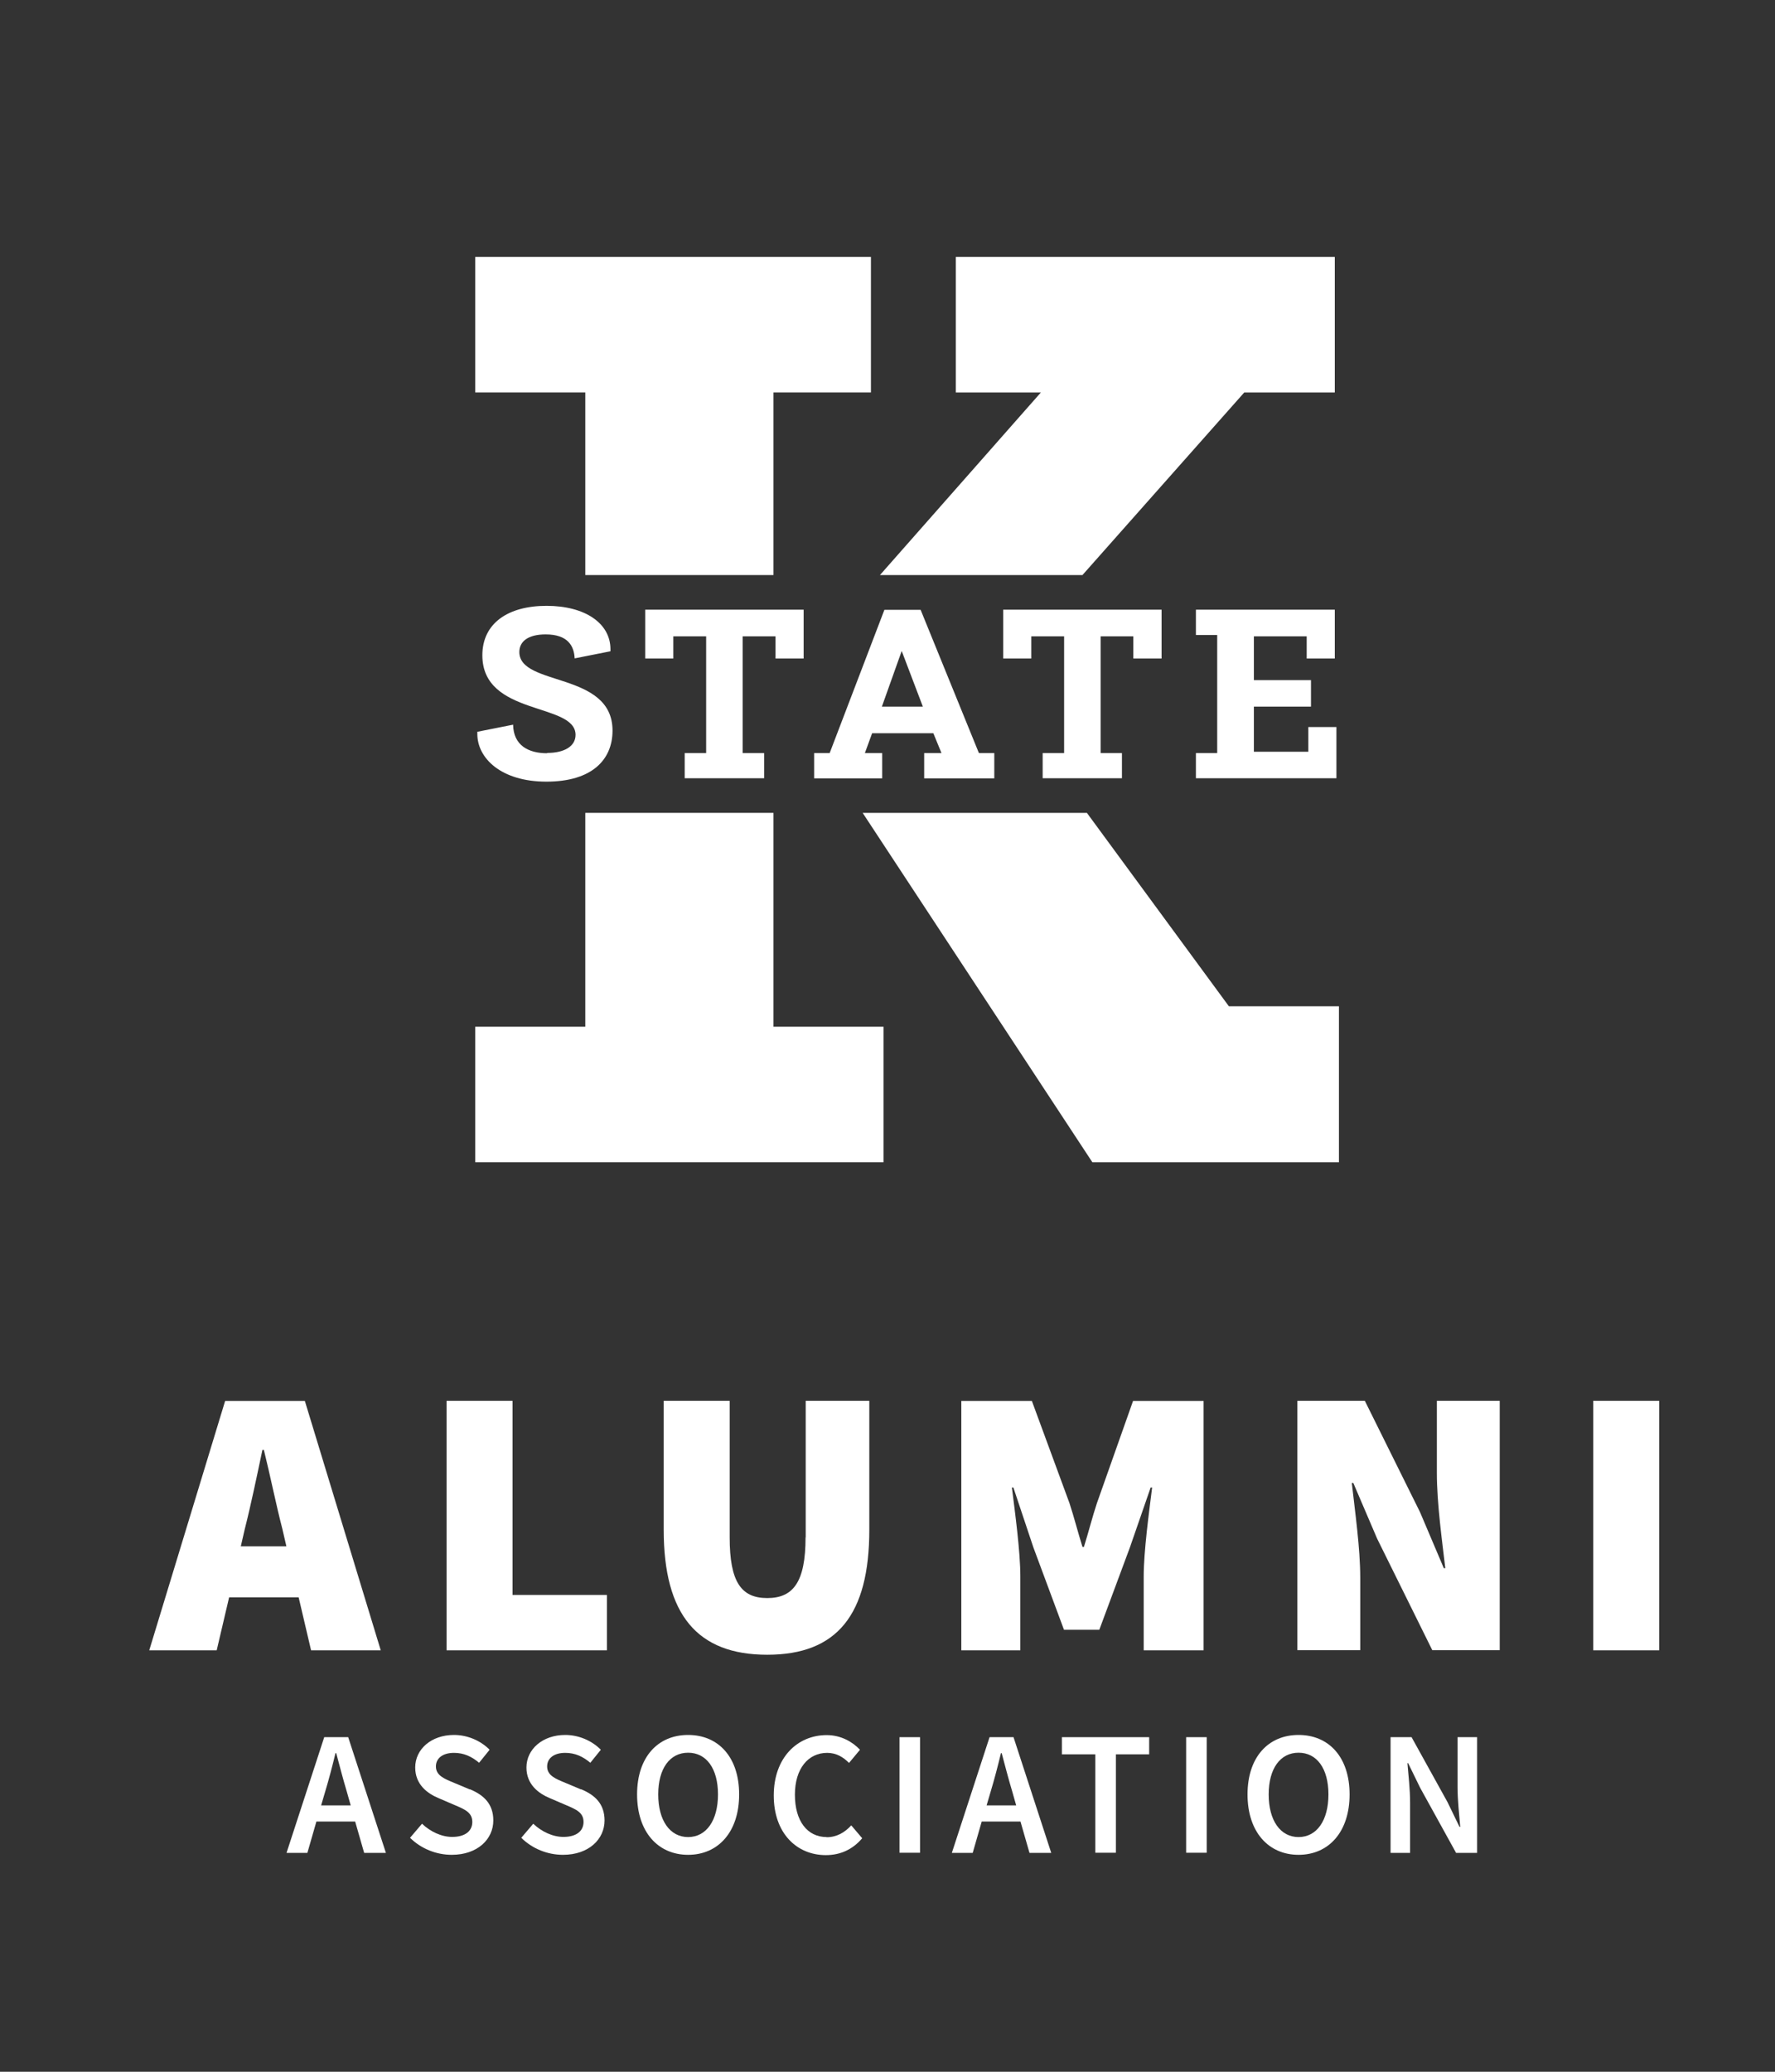
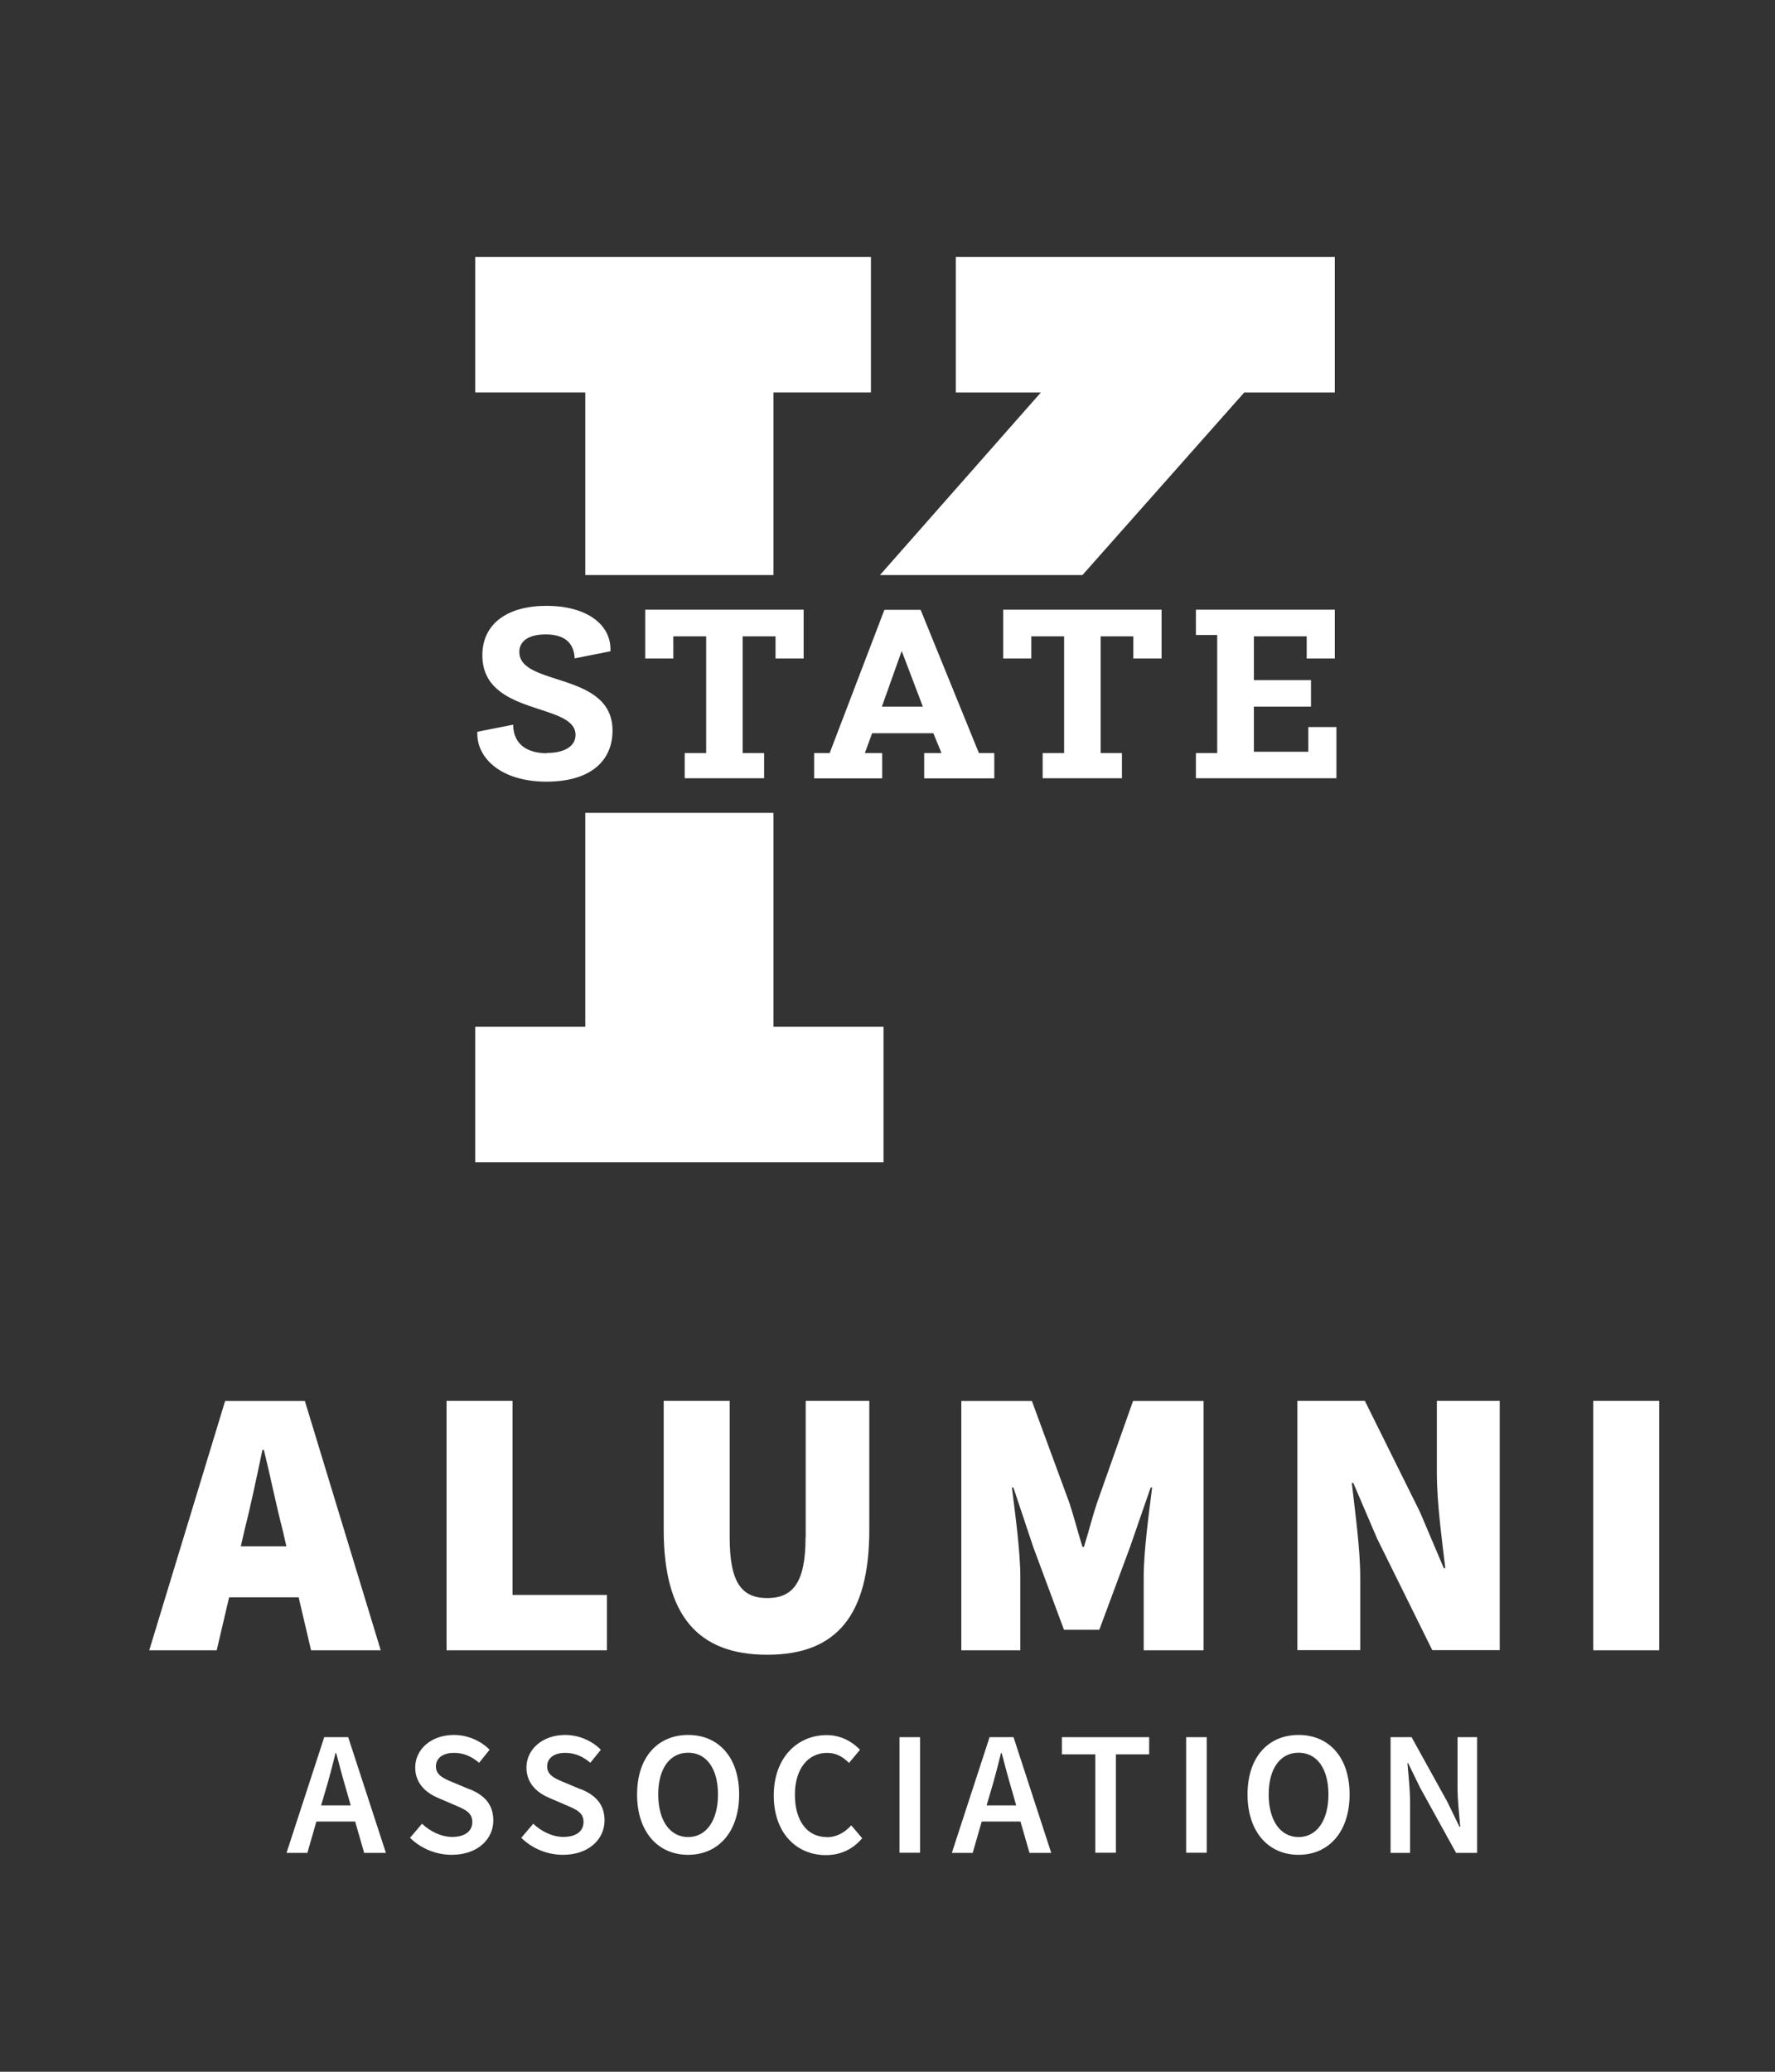
<svg xmlns="http://www.w3.org/2000/svg" id="Layer_1" viewBox="0 0 120 140">
  <rect x="0" y="0" width="120" height="140" fill="#333333" stroke="none" />
  <defs>
    <style>.cls-1{fill:#fff;}</style>
  </defs>
  <polygon class="cls-1" points="73.18 38.86 84.12 26.52 90.24 26.52 90.24 17.36 64.62 17.36 64.62 26.52 70.37 26.52 59.49 38.86 73.18 38.86 73.18 38.86" />
  <polygon class="cls-1" points="52.29 54.93 39.57 54.93 39.57 69.38 32.13 69.38 32.13 78.54 59.73 78.54 59.73 69.38 52.29 69.38 52.29 54.93 52.29 54.93" />
-   <polygon class="cls-1" points="90.52 68 83.08 68 73.48 54.93 58.32 54.93 73.85 78.54 90.52 78.54 90.52 68 90.52 68" />
  <polygon class="cls-1" points="32.13 26.52 39.57 26.52 39.57 38.86 52.29 38.86 52.29 26.52 58.88 26.52 58.88 17.36 32.13 17.36 32.13 26.52 32.13 26.52" />
  <path class="cls-1" d="M36.98,50.9c-1.24,0-2.27-.52-2.29-1.93l-2.42.48v.15c0,1.62,1.59,3.22,4.67,3.22s4.47-1.48,4.47-3.45c0-4.01-6.3-2.96-6.3-5.31,0-.72.6-1.19,1.78-1.19,1.5,0,1.92.78,1.96,1.62l2.42-.48v-.14c0-1.74-1.7-2.93-4.32-2.93s-4.34,1.19-4.34,3.34c0,4.14,6.3,3.17,6.3,5.38,0,.78-.77,1.22-1.92,1.22h0Z" />
  <polygon class="cls-1" points="54.33 44.5 54.33 41.2 43.62 41.2 43.62 44.5 45.52 44.5 45.52 43 47.74 43 47.74 50.89 46.29 50.89 46.29 52.59 51.66 52.59 51.66 50.89 50.21 50.89 50.21 43 52.43 43 52.43 44.5 54.33 44.5 54.33 44.5" />
  <path class="cls-1" d="M60.96,43.99l1.43,3.76h-2.77l1.34-3.76h0ZM55.04,50.89v1.71h4.6v-1.71h-1.17l.49-1.34h4.14l.55,1.34h-1.17v1.71h4.74v-1.71h-1.04l-3.94-9.68h-2.45l-3.7,9.68h-1.04Z" />
  <polygon class="cls-1" points="78.53 44.5 78.53 41.2 67.82 41.2 67.82 44.5 69.72 44.5 69.72 43 71.94 43 71.94 50.89 70.49 50.89 70.49 52.59 75.85 52.59 75.85 50.89 74.41 50.89 74.41 43 76.62 43 76.62 44.5 78.53 44.5 78.53 44.5" />
  <polygon class="cls-1" points="80.85 50.89 80.85 52.59 90.35 52.59 90.35 49.13 88.45 49.13 88.45 50.8 84.77 50.8 84.77 47.75 88.63 47.75 88.63 45.96 84.77 45.96 84.77 43 88.34 43 88.34 44.5 90.24 44.5 90.24 41.2 80.85 41.2 80.85 42.91 82.29 42.91 82.29 50.89 80.85 50.89 80.85 50.89" />
  <path class="cls-1" d="M16.28,104.49l.27-1.17c.41-1.61.83-3.63,1.19-5.34h.1c.42,1.69.83,3.73,1.25,5.34l.27,1.17h-3.09ZM21.02,111.52h4.72l-5.13-16.85h-5.39l-5.13,16.85h4.56l.84-3.58h4.7l.84,3.58h0Z" />
  <polygon class="cls-1" points="34.65 94.66 30.19 94.66 30.19 111.52 41.03 111.52 41.03 107.78 34.65 107.78 34.65 94.66 34.65 94.66" />
  <path class="cls-1" d="M54.46,103.89c0,3.01-.83,4.1-2.59,4.1s-2.54-1.09-2.54-4.1v-9.23h-4.46v8.71c0,5.76,2.28,8.45,7,8.45s6.9-2.7,6.9-8.45v-8.71h-4.3v9.23h0Z" />
  <path class="cls-1" d="M77.33,111.52h4.04v-16.85h-4.77l-2.44,6.9c-.31.93-.57,1.97-.88,2.96h-.1c-.31-.99-.57-2.02-.88-2.96l-2.54-6.9h-4.77v16.85h3.99v-4.98c0-1.71-.36-4.33-.57-6.02h.1l1.35,4.04,2.07,5.57h2.39l2.07-5.57,1.4-4.04h.1c-.21,1.69-.57,4.3-.57,6.02v4.98h0Z" />
  <path class="cls-1" d="M97.14,99.54c0,2.07.36,4.62.57,6.43h-.1l-1.61-3.79-3.73-7.52h-4.56v16.85h4.25v-4.87c0-2.07-.36-4.51-.57-6.43h.1l1.61,3.76,3.73,7.54h4.56v-16.85h-4.25v4.87h0Z" />
  <polygon class="cls-1" points="107.71 111.52 112.17 111.52 112.17 94.66 107.71 94.66 107.71 111.52 107.71 111.52" />
  <path class="cls-1" d="M21.71,122l.28-.95c.25-.83.48-1.71.69-2.58h.05c.23.86.46,1.75.71,2.58l.27.95h-2ZM21.92,117.39l-2.55,7.82h1.41l.61-2.12h2.62l.61,2.12h1.47l-2.55-7.82h-1.63Z" />
  <path class="cls-1" d="M31.76,120.92l-1.05-.44c-.65-.27-1.24-.49-1.24-1.11,0-.57.48-.92,1.22-.92.67,0,1.2.25,1.7.67l.71-.88c-.61-.62-1.5-1-2.41-1-1.53,0-2.62.96-2.62,2.2,0,1.14.81,1.75,1.58,2.07l1.07.46c.71.3,1.21.51,1.21,1.15,0,.61-.48,1.01-1.36,1.01-.73,0-1.48-.36-2.04-.89l-.81.95c.74.73,1.76,1.15,2.82,1.15,1.75,0,2.81-1.06,2.81-2.32,0-1.13-.65-1.72-1.58-2.11h0Z" />
  <path class="cls-1" d="M39.28,120.92l-1.05-.44c-.65-.27-1.24-.49-1.24-1.11,0-.57.48-.92,1.22-.92.67,0,1.2.25,1.7.67l.71-.88c-.61-.62-1.5-1-2.41-1-1.52,0-2.62.96-2.62,2.2,0,1.14.81,1.75,1.58,2.07l1.07.46c.71.3,1.21.51,1.21,1.15,0,.61-.48,1.01-1.36,1.01-.73,0-1.48-.36-2.04-.89l-.81.95c.74.73,1.76,1.15,2.82,1.15,1.75,0,2.81-1.06,2.81-2.32,0-1.13-.65-1.72-1.58-2.11h0Z" />
  <path class="cls-1" d="M46.52,124.14c-1.23,0-2.02-1.12-2.02-2.88s.79-2.82,2.02-2.82,2.02,1.06,2.02,2.82-.79,2.88-2.02,2.88h0ZM46.52,117.24c-2.04,0-3.45,1.49-3.45,4.02s1.41,4.08,3.45,4.08,3.45-1.55,3.45-4.08-1.41-4.02-3.45-4.02h0Z" />
  <path class="cls-1" d="M55.89,124.14c-1.31,0-2.15-1.08-2.15-2.86s.91-2.83,2.18-2.83c.61,0,1.08.28,1.48.68l.74-.89c-.49-.52-1.27-.99-2.25-.99-1.98,0-3.58,1.52-3.58,4.08s1.56,4.03,3.52,4.03c1.01,0,1.83-.4,2.46-1.14l-.74-.87c-.44.48-.98.8-1.67.8h0Z" />
  <polygon class="cls-1" points="60.81 125.2 62.2 125.2 62.2 117.39 60.81 117.39 60.81 125.2 60.81 125.2" />
  <path class="cls-1" d="M66.7,122l.28-.95c.25-.83.48-1.71.69-2.58h.05c.23.86.46,1.75.71,2.58l.27.95h-2ZM66.9,117.39l-2.55,7.82h1.41l.61-2.12h2.62l.61,2.12h1.47l-2.55-7.82h-1.63Z" />
  <polygon class="cls-1" points="71.79 118.55 74.05 118.55 74.05 125.2 75.44 125.2 75.44 118.55 77.69 118.55 77.69 117.39 71.79 117.39 71.79 118.55 71.79 118.55" />
  <polygon class="cls-1" points="80.19 125.2 81.58 125.2 81.58 117.39 80.19 117.39 80.19 125.2 80.19 125.2" />
  <path class="cls-1" d="M87.79,124.14c-1.23,0-2.02-1.12-2.02-2.88s.79-2.82,2.02-2.82,2.02,1.06,2.02,2.82-.79,2.88-2.02,2.88h0ZM87.79,117.24c-2.04,0-3.45,1.49-3.45,4.02s1.41,4.08,3.45,4.08,3.45-1.55,3.45-4.08-1.41-4.02-3.45-4.02h0Z" />
  <path class="cls-1" d="M98.54,120.78c0,.87.11,1.86.18,2.67h-.05l-.81-1.67-2.43-4.39h-1.42v7.82h1.32v-3.42c0-.87-.11-1.81-.18-2.64h.05l.81,1.66,2.43,4.4h1.42v-7.82h-1.32v3.39h0Z" />
</svg>